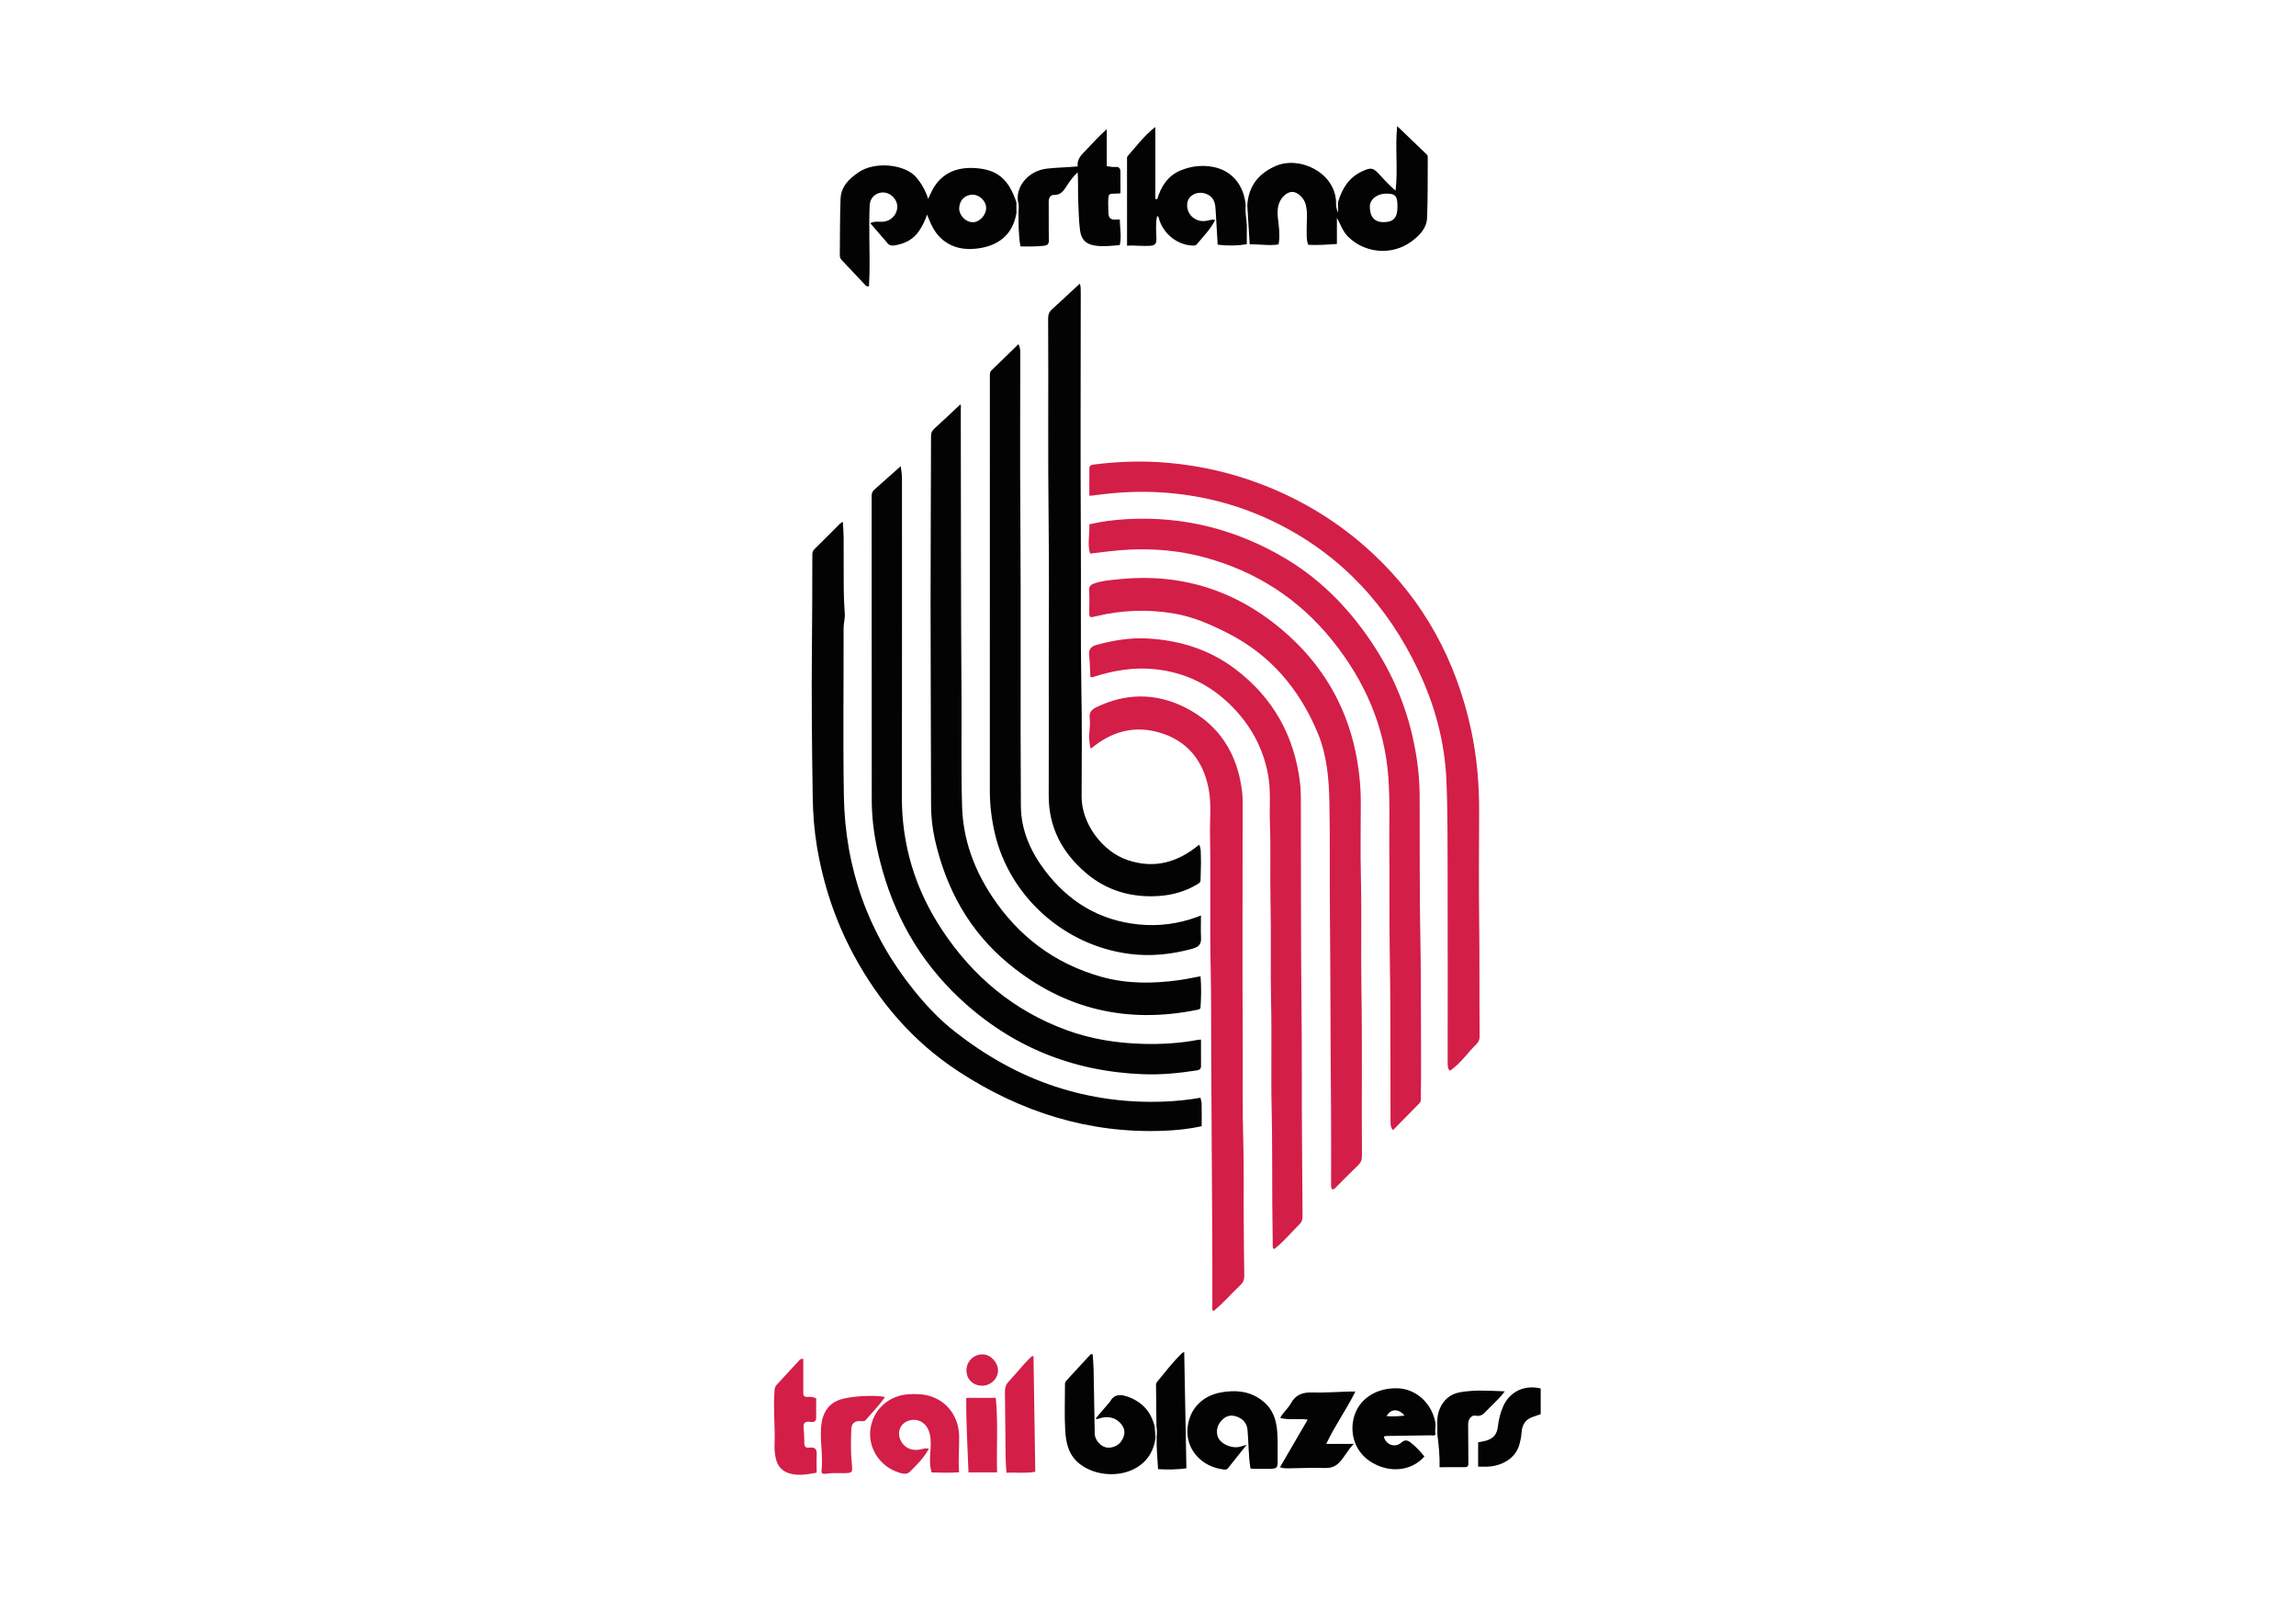
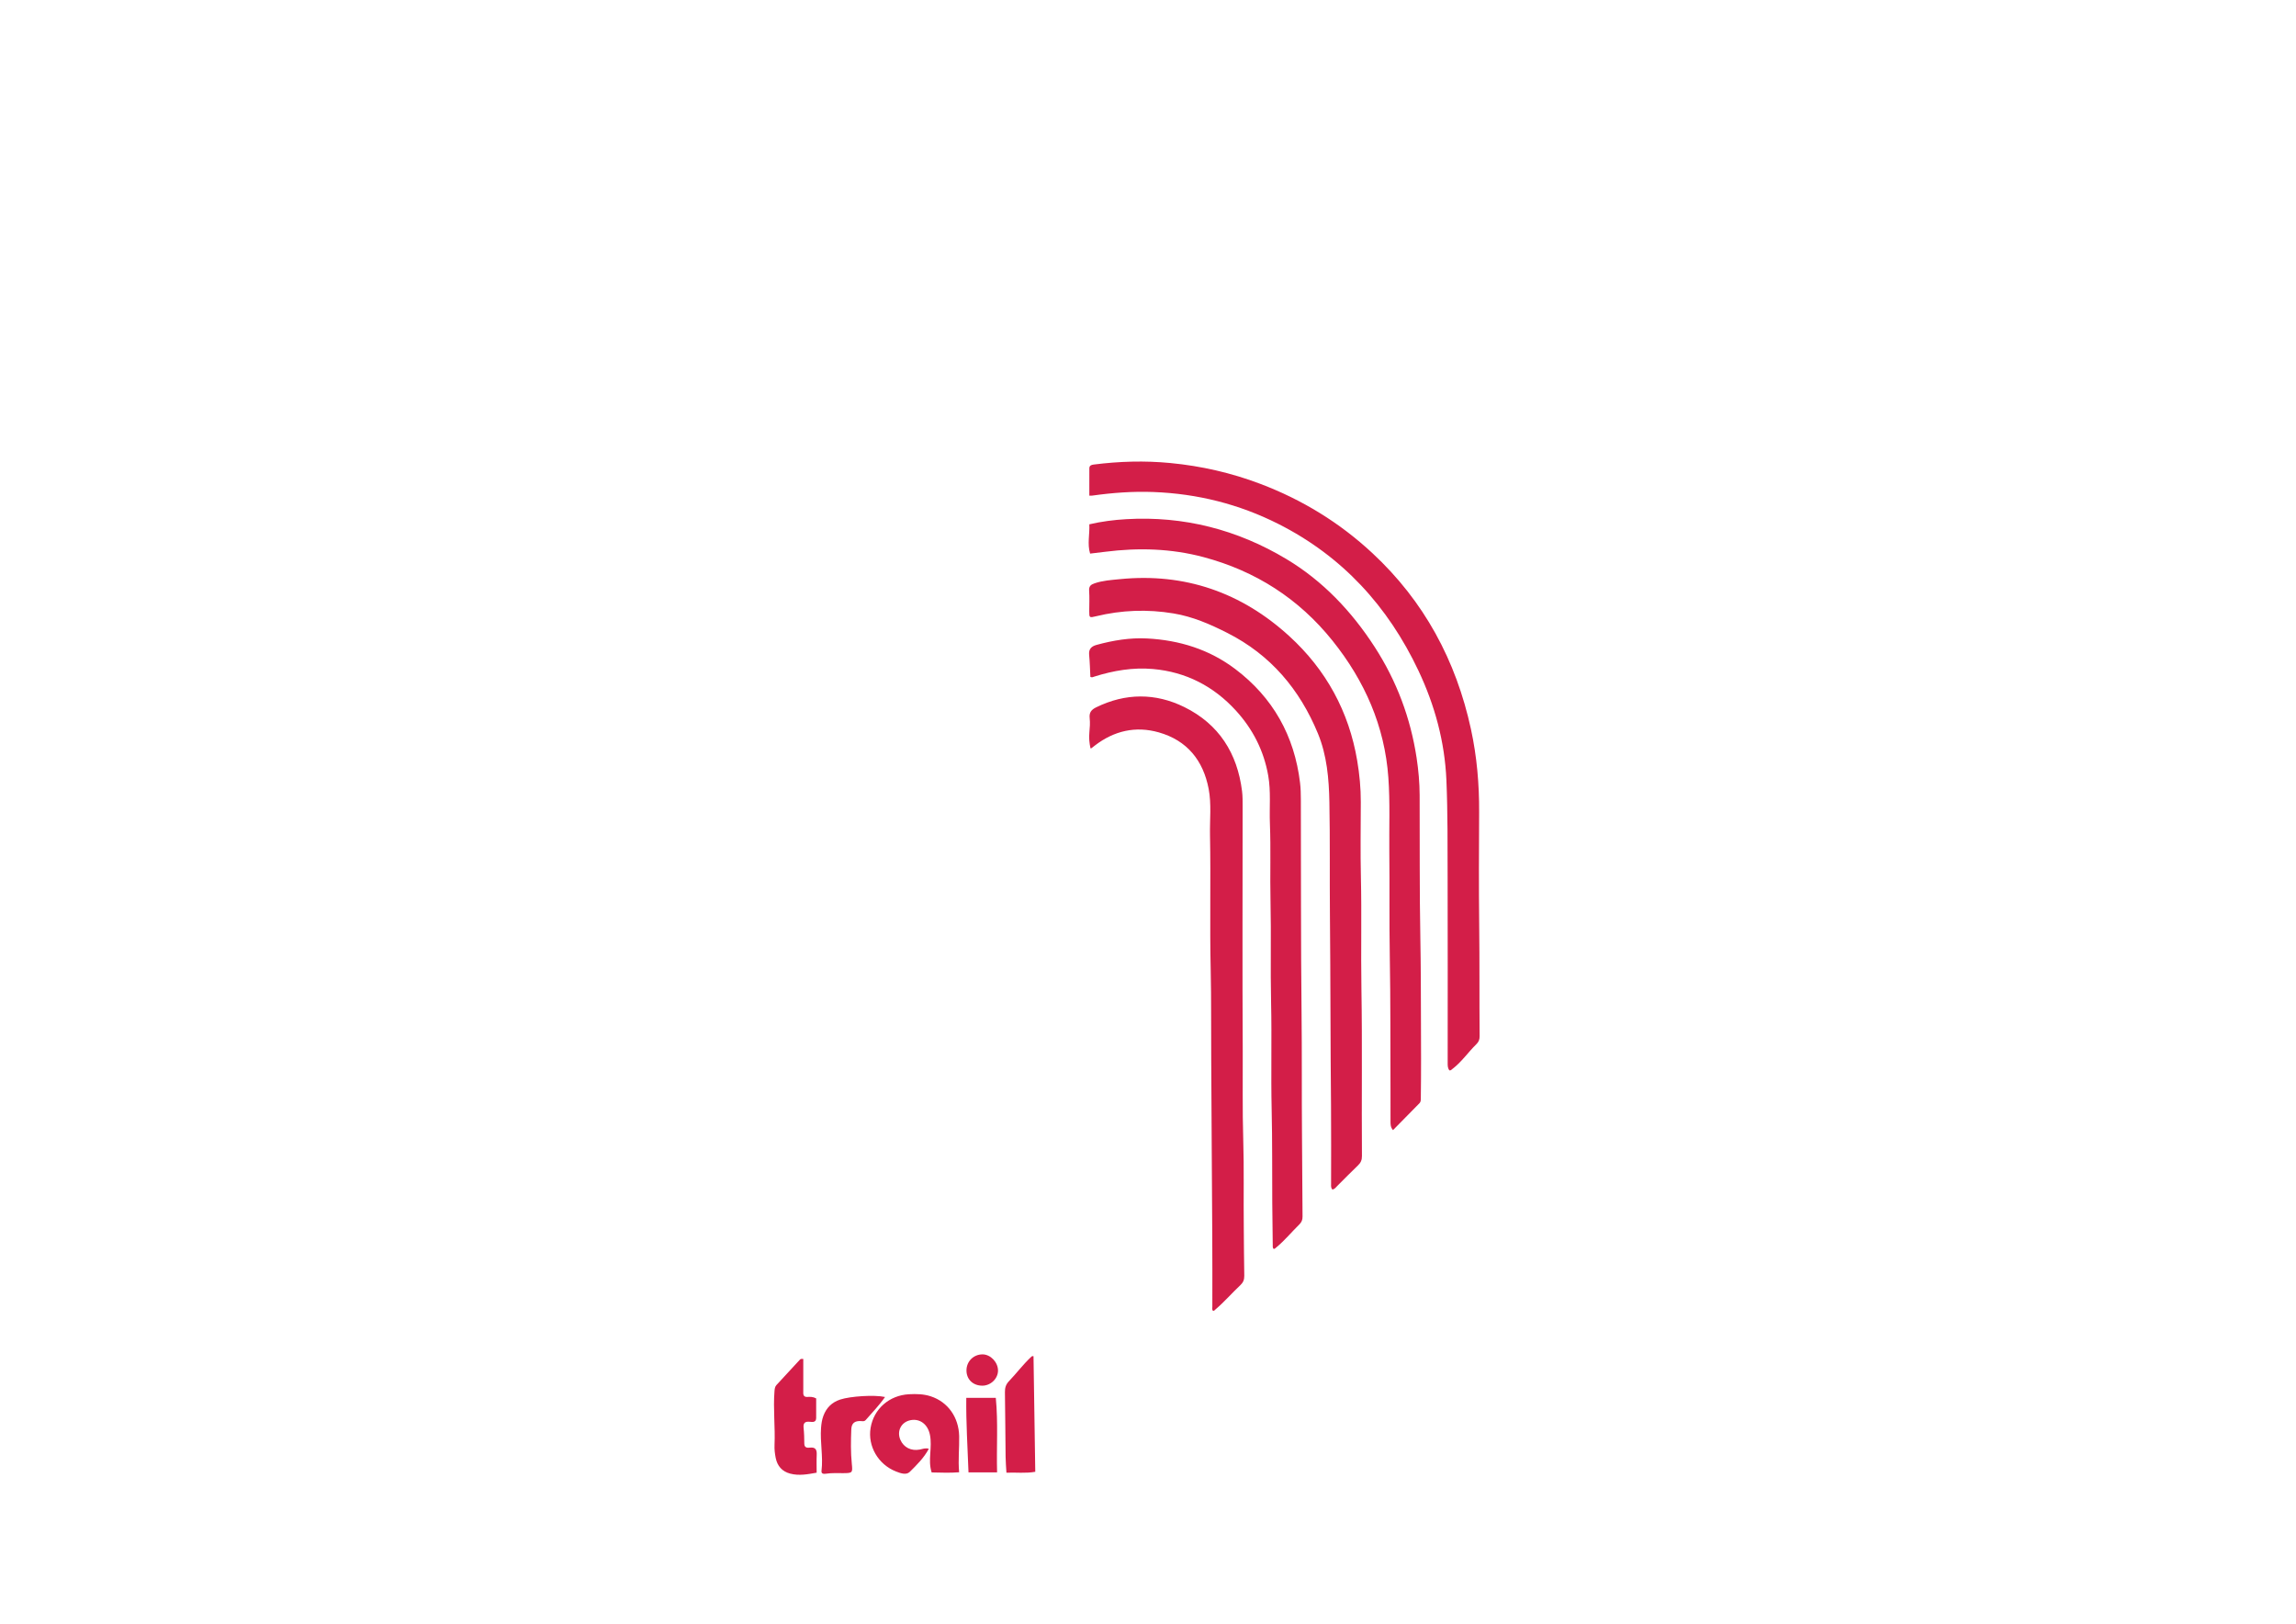
<svg xmlns="http://www.w3.org/2000/svg" version="1.1" id="Layer_1" x="0px" y="0px" viewBox="0 0 1190.55 841.89" style="enable-background:new 0 0 1190.55 841.89;" xml:space="preserve">
  <style type="text/css">
	.st0{fill:#E13B41;}
	.st1{fill:#100E0D;}
	.st2{fill:#FDFEFD;}
	.st3{fill:#DF3A41;}
	.st4{fill:#0D1B24;}
	.st5{fill:#0D1B23;}
	.st6{fill:#A8B1B7;}
	.st7{fill:#DF3A40;}
	.st8{fill:#262223;}
	.st9{fill:#E1383C;}
	.st10{fill:#090709;}
	.st11{fill:#DC383C;}
	.st12{fill:#AAB0B2;}
	.st13{fill:#FDFEFB;}
	.st14{fill:#0A080A;}
	.st15{fill:#0C1B23;}
	.st16{fill:#E03B3F;}
	.st17{fill:#C4CDD3;}
	.st18{fill:#C3CCD2;}
	.st19{fill:#E5383F;}
	.st20{fill:#251F24;}
	.st21{fill:#FFFFFF;}
	.st22{fill:#E03A3F;}
	.st23{fill:#242021;}
	.st24{fill:#0E1C25;}
	.st25{fill:#271F23;}
	.st26{fill:#DC383D;}
	.st27{fill:#030303;}
	.st28{fill:#D31E48;}
</style>
-   <path class="st27" d="M622.48,569.13c0.23,1.12,0.58,2.1,0.6,3.09c0.07,3.82,0.03,7.63,0.03,11.64c-6.69,1.51-13.32,2.15-19.96,2.4  c-38.75,1.46-73.96-9.78-106.11-30.76c-23.45-15.3-41.27-36.01-54.51-60.67c-9.43-17.56-15.62-36.25-18.91-55.86  c-1.42-8.44-2.06-16.97-2.2-25.57c-0.4-25.64-0.66-51.29-0.42-76.93c0.16-16.23,0.21-32.45,0.22-48.68c0-1.15,0.13-2.11,1.04-3.01  c4.46-4.37,8.84-8.83,13.27-13.24c0.31-0.31,0.73-0.49,1.52-1.01c0.15,3,0.39,5.64,0.41,8.27c0.05,8.77-0.04,17.54,0.04,26.31  c0.04,4.28,0.21,8.56,0.54,12.83c0.21,2.64-0.62,5.14-0.61,7.76c0.07,28.92-0.34,57.84,0.14,86.75  c0.62,37.63,12.53,71.41,36.25,100.85c6.34,7.87,13.26,15.24,21.18,21.45c15.8,12.39,33.04,22.29,52.24,28.59  c18.14,5.95,36.73,8.47,55.77,7.79C609.48,570.91,615.94,570.27,622.48,569.13z M611.25,508.16c-13.48,1.87-26.95,1.96-40.16-1.74  c-24.19-6.78-43.04-20.99-56.84-41.9c-9.23-13.99-14.85-29.37-15.37-46.18c-0.59-19.01-0.18-38.04-0.31-57.06  c-0.35-49.62-0.27-99.24-0.37-148.85c0-1.05,0.24-2.18-0.25-2.76c-4.58,4.29-9,8.53-13.54,12.63c-1.23,1.12-1.64,2.26-1.64,3.87  c-0.06,28.91-0.25,57.83-0.24,86.74c0.01,34.88,0.19,69.76,0.26,104.64c0.01,5.89,0.66,11.73,1.93,17.45  c5.75,25.73,17.86,47.82,38.38,64.72c28.65,23.61,61.36,31.21,97.66,23.82c0.76-0.16,1.68-0.33,1.74-1.15  c0.36-5.35,0.47-10.71,0.01-16.24C618.51,506.87,614.9,507.65,611.25,508.16z M620.99,539.13c-9.28,1.76-18.64,2.31-28.07,2.07  c-13.75-0.35-27.23-2.48-40.13-7.23c-27.29-10.06-48.49-27.87-64.42-52.03c-13.75-20.84-20.77-43.71-20.72-68.79  c0.12-54.94,0.03-109.87,0.05-164.81c0-2.67-0.46-5.26-0.64-6.65c-4.3,3.82-8.99,8.03-13.73,12.19c-1.09,0.95-1.35,2.05-1.35,3.44  c0.03,52.59,0,105.18,0.05,157.76c0.01,10.56,1.66,20.94,4.23,31.16c6.97,27.69,20.34,51.66,41.3,71.31  c26.79,25.12,58.62,37.96,95.14,39.38c9.3,0.36,18.58-0.55,27.79-1.97c1.36-0.21,2.28-0.7,2.27-2.26  c-0.02-4.46-0.01-8.91-0.01-13.72C621.88,539.04,621.43,539.04,620.99,539.13z M545.53,160.33c-1.53,1.37-2.05,2.82-2.04,4.85  c0.23,35.72-0.17,71.43,0.27,107.15c0.29,23.77,0.06,47.54,0.06,71.31c0,22.95,0.06,45.9-0.02,68.85  c-0.05,16.54,7.04,29.65,19.32,40.11c10.84,9.23,23.69,12.88,37.81,11.92c7.11-0.48,13.88-2.38,20.04-6.14  c0.81-0.49,1.55-0.9,1.56-2.08c0.03-4,0.33-8.02,0.16-12.01c-0.09-2.1,0.17-4.36-0.88-6.36c-11.13,9.21-23.24,12.68-37.21,7.94  c-12.92-4.39-23.84-18.87-23.75-32.99c0.13-19.2,0.19-38.4-0.15-57.6c-0.45-25.17-0.09-50.36-0.25-75.53  c-0.26-42.63-0.05-85.27-0.05-127.9c0-1.83,0.07-3.7-0.56-4.75C555.1,151.48,550.37,155.97,545.53,160.33z M514.12,192.03  c-0.95,0.91-0.84,1.97-0.84,3.09c0,71.54,0.02,143.09-0.02,214.63c0,7.57,0.89,15.01,2.61,22.37c7.54,32.3,35.58,58.09,69.96,62.44  c11.02,1.39,21.85,0.25,32.57-2.74c3.26-0.91,4.53-2.31,4.37-5.59c-0.18-3.74-0.04-7.49-0.04-11.6c-1.12,0.43-1.53,0.6-1.95,0.75  c-9.84,3.62-19.98,4.94-30.4,3.89c-20.34-2.06-36.35-11.83-48.55-27.95c-7.44-9.83-12.38-20.91-12.47-33.36  c-0.35-50.55,0.11-101.1-0.28-151.65c-0.21-27.33-0.03-54.66-0.04-81.99c0-1.84,0.21-3.72-0.95-5.89  C523.31,183.08,518.74,187.58,514.12,192.03z" />
  <path class="st28" d="M564.85,256.96c0-4.86-0.02-9.5,0.01-14.15c0.01-1.41,0.94-1.8,2.22-1.96c13.25-1.69,26.49-2.08,39.82-0.79  c16.04,1.54,31.56,5.09,46.6,10.79c21.68,8.21,41.11,20.09,58.11,35.9c26.85,24.96,43.4,55.69,51.14,91.34  c3.07,14.17,4.3,28.52,4.23,43.01c-0.1,19.4-0.2,38.81,0.03,58.21c0.23,19.31,0.06,38.61,0.22,57.91c0.01,1.73-0.46,2.94-1.7,4.15  c-4.26,4.16-7.62,9.2-12.42,12.84c-0.43,0.33-0.78,0.83-1.52,0.74c-1.01-1.19-0.92-2.69-0.92-4.17c0-31.81,0.06-63.62-0.03-95.42  c-0.05-16.97,0.09-33.95-0.63-50.9c-0.85-19.83-5.99-38.76-14.47-56.71c-15.79-33.41-39.52-59.4-72.72-76.14  c-20.29-10.23-41.89-15.65-64.66-16.52c-10.67-0.41-21.21,0.37-31.74,1.85C566.06,257.01,565.69,256.96,564.85,256.96z   M736.04,571.96c0.65-0.66,0.69-1.48,0.7-2.34c0.2-13.78,0.12-27.57,0.07-41.35c-0.05-13.88-0.04-27.77-0.31-41.66  c-0.47-24.8-0.26-49.62-0.37-74.43c-0.03-6.43-0.6-12.84-1.56-19.19c-3.14-20.72-10.35-39.93-21.73-57.54  c-11.96-18.51-26.93-34.3-45.8-45.61c-25.41-15.24-53.2-22.41-83.02-20.68c-6.41,0.37-12.75,1.18-19.17,2.67  c0.26,5.14-1.13,10.14,0.41,15.18c2.73-0.33,5.3-0.62,7.87-0.95c17.17-2.18,34.24-1.69,50.98,2.78  c26.91,7.18,49.33,21.49,66.82,43.3c16.68,20.8,27.08,44.29,28.98,71c0.92,12.91,0.36,25.91,0.5,38.88  c0.2,17.81-0.07,35.62,0.24,53.43c0.41,23.4,0.28,46.82,0.37,70.23c0.02,5.22,0,10.45,0.01,15.67c0,1.48-0.06,2.99,1.29,4.56  C726.92,581.24,731.48,576.6,736.04,571.96z M693.44,614.83c3.58-3.55,7.07-7.18,10.72-10.64c1.47-1.39,2.07-2.81,2.05-4.86  c-0.22-28.91,0.21-57.82-0.27-86.73c-0.32-19.3,0.18-38.6-0.27-57.91c-0.3-12.96-0.08-25.93-0.05-38.89  c0.02-7.19-0.67-14.34-1.86-21.41c-4.29-25.53-16.19-47.19-35.16-64.53c-24.8-22.68-54.18-32.96-87.92-29.6  c-4.43,0.44-8.91,0.71-13.19,2.19c-1.88,0.65-2.9,1.51-2.74,3.8c0.25,3.53,0.06,7.08,0.06,10.63c0,3.44,0.07,3.46,3.51,2.62  c13.29-3.23,26.69-3.72,40.19-1.47c9.93,1.65,18.93,5.56,27.89,10.1c22.5,11.39,37.54,29.29,46.99,52.16  c4.67,11.31,5.71,23.47,5.94,35.6c0.38,19.39,0.1,38.78,0.28,58.18c0.32,33.19,0.23,66.38,0.57,99.58  c0.13,13.43,0.02,26.86,0.03,40.29c0,0.91-0.16,1.87,0.72,2.8C692.16,616.44,692.73,615.53,693.44,614.83z M630.33,678.81  c4.55-3.87,8.45-8.41,12.8-12.49c1.47-1.38,2.11-2.84,2.07-4.89c-0.17-8.39-0.17-16.78-0.26-25.17c-0.18-15.2,0.18-30.39-0.28-45.59  c-0.46-15.19-0.18-30.4-0.26-45.59c-0.23-42.35-0.06-84.69-0.06-127.04c0-2.61,0.03-5.21-0.29-7.82  c-2.43-19.73-12.05-34.82-29.91-43.63c-14.98-7.38-30.5-7.35-45.75,0.13c-2.45,1.2-3.69,2.65-3.36,5.58  c0.28,2.47,0.08,5.01-0.16,7.53c-0.27,2.71,0,5.46,0.59,8.15c0.33-0.05,0.44-0.04,0.51-0.09c0.59-0.45,1.16-0.92,1.75-1.37  c9.95-7.64,21.11-10.25,33.17-6.82c14.7,4.18,23.02,14.56,25.84,29.29c1.51,7.9,0.54,16,0.7,24c0.45,23.3-0.18,46.61,0.36,69.92  c0.35,15.38,0.14,30.76,0.27,46.14c0.25,30.4,0.27,60.79,0.54,91.19c0.11,12.4,0.02,24.81,0.04,37.22c0,0.72-0.3,1.5,0.39,2.16  C629.61,679.66,629.93,679.15,630.33,678.81z M567.34,350.81c9.95-3.15,20.14-4.89,30.56-3.96c17.07,1.52,31.39,8.91,42.92,21.51  c8.79,9.61,14.54,20.83,16.8,33.78c1.44,8.25,0.54,16.56,0.87,24.83c0.52,13.41,0.01,26.84,0.31,40.27  c0.4,17.52-0.1,35.05,0.3,52.57c0.42,18.55-0.13,37.11,0.3,55.66c0.37,16.03,0.21,32.08,0.31,48.12c0.05,7.27,0.16,14.54,0.25,21.81  c0.01,0.73-0.12,1.5,0.46,2.1c0.64,0.02,0.98-0.46,1.41-0.81c4.33-3.57,7.88-7.93,11.87-11.84c1.25-1.22,1.73-2.43,1.71-4.14  c-0.14-13.89-0.17-27.79-0.28-41.68c-0.18-21.54,0.01-43.08-0.23-64.62c-0.4-36.65-0.25-73.3-0.36-109.96  c-0.01-2.88-0.07-5.78-0.42-8.64c-2.93-24.36-14.06-44.2-33.62-58.97c-13.43-10.15-28.96-14.96-45.71-15.83  c-8.92-0.46-17.61,0.99-26.19,3.34c-2.65,0.73-4.14,2.13-3.84,5.18c0.37,3.79,0.44,7.61,0.64,11.42  C566.36,351.36,566.82,350.98,567.34,350.81z" />
-   <path class="st27" d="M646.77,106.49c0.58-9.95,5.79-16.57,14.76-20.45c12.19-5.28,30.27,3.1,31.25,18.22  c-0.1,2.05,0.12,4.06,1.04,6.02c0-1.82,0-3.64,0-5.46c2-6.86,5.45-12.61,12.19-15.84c4.94-2.37,6.02-2.15,9.62,1.85  c2.49,2.77,5.04,5.49,8.02,8.01c1.32-11.07-0.33-21.98,0.84-33.46c5.36,5.15,10.34,9.94,15.32,14.72c0.71,0.69,0.52,1.55,0.52,2.37  c-0.07,10.16,0.08,20.34-0.35,30.49c-0.23,5.49-4.04,9.28-8.24,12.34c-10.02,7.28-23.98,6.08-32.74-2.61  c-2.75-2.73-3.88-6.35-5.77-9.77c0,4.48,0,8.96,0,13.58c-5.16,0.35-9.94,0.67-14.8,0.44c-1.1-2.43-0.82-4.95-0.87-7.42  c-0.11-4.55,0.68-9.14-0.54-13.63c-0.95-3.46-4.36-6.47-7-6.4c-3.02,0.07-6.15,3.2-7.1,6.94c-1.07,4.2,0.11,8.33,0.34,12.48  c0.14,2.61,0.25,5.17-0.28,7.83c-5.03,0.73-9.93-0.16-14.97-0.09c-0.21-3.4-0.42-6.71-0.63-10.01  C647.15,113.26,646.96,109.87,646.77,106.49z M717.34,115.17c5.2,0,7.28-2.25,7.29-7.92c0.01-5.64-0.98-6.83-5.67-6.88  c-4.85-0.05-8.68,2.95-8.66,6.78C710.34,112.46,712.72,115.17,717.34,115.17z M527.05,110.46c-1.9,11.61-9.91,17.22-20.67,18.43  c-6.04,0.68-11.83-0.2-16.86-4.02c-3.44-2.61-5.68-6.08-7.32-10.01c-0.44-1.07-0.88-2.13-1.48-3.59c-1.1,3.21-2.42,5.84-4.06,8.33  c-2.98,4.53-7.37,6.68-12.49,7.58c-1.34,0.24-2.76,0.32-3.85-0.97c-2.93-3.47-5.93-6.89-9.06-10.52c2.3-1.2,4.55-0.58,6.7-0.75  c5.33-0.44,8.83-6.01,6.66-10.66c-1.46-3.13-4.81-4.99-7.95-4.41c-3.21,0.6-5.56,3.02-5.72,6.6c-0.24,5.55-0.24,11.12-0.16,16.68  c0.11,8.44,0.3,16.88-0.2,25.21c-1.22,0.38-1.68-0.33-2.16-0.83c-4-4.22-7.94-8.5-11.97-12.69c-0.79-0.83-1.01-1.64-0.99-2.73  c0.13-9.69,0-19.39,0.39-29.07c0.25-6.31,4.38-10.33,9.35-13.73c8.51-5.82,24.29-4.27,30.16,2.9c2.56,3.13,4.51,6.56,5.92,10.89  c0.88-1.88,1.49-3.35,2.25-4.75c4.64-8.53,12.33-11.68,21.46-11.25c12.03,0.56,17.96,5.63,22.04,17.76  C527.04,106.72,527.04,108.59,527.05,110.46z M504.44,100.93c-4-0.06-6.95,2.86-7.07,6.97c-0.1,3.68,3.27,7.22,6.96,7.32  c3.45,0.09,6.98-3.59,7.02-7.33C511.39,104.36,508.04,100.99,504.44,100.93z M645.93,106.4c-0.94-10.45-7.08-17.88-16.65-19.81  c-5.79-1.17-11.57-0.5-16.99,1.72c-6.62,2.71-10.26,8.21-12.23,14.98c-0.33-0.06-0.66-0.12-0.99-0.18c0-12.43,0-24.86,0-37.28  c-5.81,4.48-9.74,9.93-14.2,14.91c-0.67,0.75-0.47,1.56-0.47,2.36c0,10.36,0.01,20.71,0.01,31.07c0,4.35,0,8.7,0,13.16  c4.4-0.15,8.06,0.33,11.79,0.11c2.94-0.17,3.49-1.2,3.43-3.85c-0.09-3.82-0.51-7.7,0.35-11.51c0.75,0.09,0.77,0.49,0.85,0.82  c1.85,7.45,8.56,13.42,16.13,14.28c1.29,0.15,2.85,0.45,3.73-0.64c3.24-4.02,7.03-7.65,9.37-12.46c-1.3-0.48-2.33-0.07-3.39,0.19  c-2.84,0.7-5.53,0.42-7.95-1.4c-3.21-2.42-4.17-7.16-2.03-10.19c2.09-2.95,6.66-3.59,10.05-1.55c3.08,1.86,3.45,4.81,3.61,7.96  c0.31,5.9,0.69,11.8,1.05,17.77c5.37,0.65,10.38,0.54,15.11-0.24c0-3.55,0-6.71,0-9.87C646.35,113.3,645.53,109.88,645.93,106.4z   M528.13,109.91c-0.03,5.94-0.01,11.87,0.99,17.83c4.05,0.12,7.93,0.08,11.84-0.28c2.16-0.2,3-0.82,2.93-3.18  c-0.18-6.52,0-13.06-0.1-19.59c-0.03-2.03,0.85-3.67,2.63-3.61c3.95,0.14,5.3-2.57,7.05-5.2c1.48-2.22,3.05-4.45,5.35-6.56  c0.32,5.47,0.07,10.39,0.29,15.31c0.22,4.93,0.28,9.86,0.92,14.77c0.61,4.65,2.92,7.17,7.62,7.9c4.35,0.67,8.67,0.12,12.99-0.22  c1.04-4.51,0-8.82,0.04-13.27c-0.79,0-1.34-0.05-1.88,0.01c-2.66,0.31-4.06-0.75-4.05-3.53c0.01-2.05-0.19-4.1-0.11-6.14  c0.15-3.74,0.21-3.73,4-3.78c0.72-0.01,1.45-0.08,2.35-0.13c0-3.83,0.03-7.54-0.01-11.24c-0.02-1.8-0.81-2.65-2.79-2.42  c-1.23,0.14-2.52-0.23-4.28-0.43c0-6.52,0-12.86,0-19.19c-3.86,3.38-7.02,6.92-10.27,10.35c-2.41,2.54-5.33,4.74-4.8,8.95  c-5.56,0.56-10.86,0.54-16.12,1.18c-10.1,1.22-16.28,10-14.8,17.27C528.45,106.43,528.23,108.17,528.13,109.91z M598.74,739.63  c-1.8-7.52-6.28-12.65-13.56-15.36c-3.86-1.44-7.34-1.82-9.65,2.52c-0.13,0.24-0.39,0.4-0.57,0.61c-2.3,2.7-4.6,5.39-6.9,8.09  c0.88,0.32,1.35,0.12,1.84-0.05c4.54-1.6,8.8-0.52,11.54,2.94c2.18,2.74,2.14,5.67-0.12,8.96c-1.65,2.41-5.38,3.78-8.1,2.99  c-2.92-0.85-5.51-4.03-5.56-6.92c-0.21-11.17-0.37-22.35-0.6-33.52c-0.05-2.63-0.31-5.26-0.46-7.72c-0.89-0.3-1.18,0.05-1.5,0.41  c-4.08,4.46-8.16,8.92-12.28,13.34c-0.67,0.72-0.6,1.52-0.6,2.34c0,7.64-0.31,15.3,0.1,22.92c0.36,6.71,1.65,13.21,7.59,17.82  c12.62,9.8,37.05,6.41,39.26-13.81C599.02,743.34,598.88,741.48,598.74,739.63z M649.18,761.48c2.52,0.02,5.03,0.03,7.55,0.03  c5.82,0,5.83,0,5.77-5.73c-0.06-5.49,0.27-10.98-0.56-16.45c-0.87-5.78-3.39-10.42-8.33-13.86c-6.26-4.38-13.09-4.84-20.24-3.63  c-10.63,1.8-17.62,9.72-17.65,20.44c-0.03,9.99,7.8,18.1,18.33,19.51c0.91,0.12,1.92,0.34,2.6-0.5c3.17-3.92,6.3-7.87,9.82-12.28  c-1.6,0.48-2.55,0.81-3.52,1.05c-4.59,1.15-10.72-1.8-11.67-5.75c-0.84-3.48,0.38-6.38,3.03-8.72c2.32-2.05,5.05-2,7.6-0.92  c2.85,1.2,4.66,3.37,4.97,6.78c0.59,6.55,0.42,13.17,1.52,19.82C648.83,761.39,649,761.48,649.18,761.48z M744.38,743.69  c-0.74,0.88-1.74,0.43-2.62,0.45c-7.36,0.13-14.72,0.22-22.08,0.32c-0.73,0.01-1.48-0.04-2.13,0.4c1.23,4.44,5.99,5.91,9.3,2.89  c1.5-1.37,3.01-1.15,4.52,0.04c2.72,2.14,5.1,4.61,7.22,7.33c-6.04,6.84-15.82,8.53-24.89,4.34c-10.56-4.88-13.81-15.06-11.9-23.72  c2.23-10.13,11.49-16.34,22.93-15.99c9.67,0.3,17.91,7.92,19.63,18.16C744.48,739.83,743.89,741.76,744.38,743.69z M728.28,733.92  c-3.08-3.8-7.14-3.61-9.28,0.24C722.05,734.51,725.02,734.24,728.28,733.92z M687.7,748.58c4.44-9.44,10.37-17.62,15.11-27.14  c-1.63,0-2.54-0.02-3.44,0c-6.33,0.18-12.66,0.67-18.98,0.48c-4.91-0.15-8.54,1.14-10.99,5.6c-1.47,2.69-4.04,4.69-5.6,7.59  c4.75,1.29,9.34,0.18,14.28,0.88c-4.88,8.39-9.59,16.49-14.37,24.7c1.84,0.65,3.33,0.58,4.8,0.56c6.14-0.07,12.29-0.4,18.42-0.18  c2.95,0.1,5.23-0.59,7.27-2.59c2.87-2.82,4.51-6.52,7.75-9.91C696.9,748.58,692.55,748.58,687.7,748.58z M599.75,745.31  c-0.1,5.4,0.41,10.78,0.75,16.37c4.96,0.27,9.82,0.24,14.68-0.42c-0.38-20.18-0.75-40.14-1.13-60.35c-0.64,0.35-0.91,0.44-1.1,0.62  c-4.77,4.49-8.67,9.74-12.84,14.75c-0.41,0.5-0.69,1.03-0.68,1.76c0.11,7.18,0.16,14.36,0.23,21.54  C600.06,741.49,599.87,743.4,599.75,745.31z M745.32,743.62c0.71,5.6,1.29,11.2,1.15,17.05c4.45,0,8.72,0.03,12.99-0.02  c1.04-0.01,1.96-0.2,1.94-1.73c-0.09-6.8-0.02-13.6-0.12-20.4c-0.04-2.56,1.56-5.01,3.89-4.56c2.9,0.56,4.26-1.08,5.83-2.73  c3.04-3.18,6.43-6.03,9.28-9.89c-8.02-0.31-15.6-0.87-23.15,0.46c-5.11,0.9-8.55,3.88-10.56,8.53c-1.04,2.4-1.38,5-1.27,7.63  C745.31,739.85,745.32,741.73,745.32,743.62z M771.23,760.38c7.99-0.3,14.52-4.6,16.49-11.03c0.67-2.2,1.12-4.53,1.28-6.82  c0.29-4.09,2.15-6.8,6.09-8.04c1.31-0.41,2.59-0.89,3.81-1.31c0-4.5,0-8.94,0-13.32c-8.25-2.08-15.98,1.56-19.36,9.04  c-1.54,3.4-2.41,7-2.85,10.71c-0.48,4.12-2.4,6.31-6.43,7.38c-1.23,0.33-2.51,0.51-3.8,0.76c0,4.13,0,8.21,0,12.63  C768.26,760.39,769.74,760.44,771.23,760.38z" />
  <path class="st28" d="M481.62,751.11c-2.55,4.79-6.27,8.39-9.86,11.96c-1.84,1.83-4.86,0.72-7.19-0.2  c-9.22-3.62-14.7-13.13-13.14-22.56c1.65-9.92,9.71-16.92,19.93-17.47c3.85-0.2,7.64-0.12,11.3,1.09  c8.92,2.93,14.49,10.91,14.7,20.64c0.13,6.14-0.61,12.28-0.02,18.72c-4.81,0.41-9.51,0.16-14.25,0.09c-1.07-3.33-0.93-6.55-0.72-9.8  c0.22-3.25,0.48-6.52-0.18-9.75c-1.1-5.39-5.14-8.43-9.91-7.57c-4.91,0.89-7.4,5.6-5.41,10.2c1.73,3.98,5.62,5.9,10,5.07  C478.33,751.26,479.75,750.57,481.62,751.11z M418.62,724.24c-1.39,0.08-2.09-0.6-2.1-1.98c-0.01-1.03,0.01-2.05,0.01-3.08  c0-4.88,0-9.75,0-14.63c-1.27-0.16-1.55,0.14-1.79,0.4c-4.05,4.37-8.11,8.74-12.14,13.14c-0.79,0.86-0.9,1.98-1,3.13  c-0.74,9.31,0.43,18.62,0.02,27.93c-0.1,2.26,0.17,4.48,0.6,6.67c0.83,4.2,3.31,7.05,7.48,8.16c4.61,1.23,9.16,0.35,13.76-0.47  c0-3.28-0.11-6.26,0.03-9.24c0.13-2.64-0.58-4.09-3.56-3.75c-1.39,0.16-2.85,0.06-2.87-2.06c-0.02-2.7-0.07-5.41-0.36-8.09  c-0.28-2.61,0.65-3.53,3.25-3.25c1.37,0.15,3.23,0.39,3.26-1.93c0.04-3.44,0.01-6.88,0.01-10.19  C421.59,724.11,420.11,724.15,418.62,724.24z M534.47,703.69c-4.07,3.84-7.43,8.35-11.29,12.38c-1.63,1.7-2.13,3.47-2.09,5.74  c0.18,11.18,0.21,22.37,0.35,33.56c0.03,2.65,0.27,5.31,0.43,8.14c5.05-0.21,9.88,0.43,14.95-0.46c-0.3-20.06-0.6-39.97-0.91-59.94  C535.03,702.92,534.79,703.39,534.47,703.69z M435.64,725.6c-4.27,1.42-7.11,4.22-8.68,8.41c-0.76,2.03-1.06,4.15-1.22,6.27  c-0.56,7.42,1.15,14.83,0.24,22.27c-0.2,1.65,1.24,1.65,2.36,1.48c2.97-0.45,5.94-0.26,8.92-0.28c4.8-0.03,4.91-0.18,4.43-4.87  c-0.61-5.93-0.49-11.88-0.27-17.82c0.12-3.23,1.78-4.53,5.13-4.3c0.86,0.06,1.68,0.22,2.32-0.52c3.34-3.85,6.92-7.49,10.05-11.97  C453.4,723.04,440.85,723.87,435.64,725.6z M502.2,763.35c5.06,0,9.86,0,14.82,0c-0.36-12.95,0.6-25.77-0.67-38.65  c-5.2,0-10.1,0-15.3,0C500.89,737.67,501.74,750.44,502.2,763.35z M517.5,710.63c0.04-4.34-3.85-8.45-8-8.46  c-4.66-0.01-8.32,3.6-8.35,8.26c-0.03,4.65,3.31,7.92,8.14,7.97C513.64,718.44,517.46,714.82,517.5,710.63z" />
</svg>